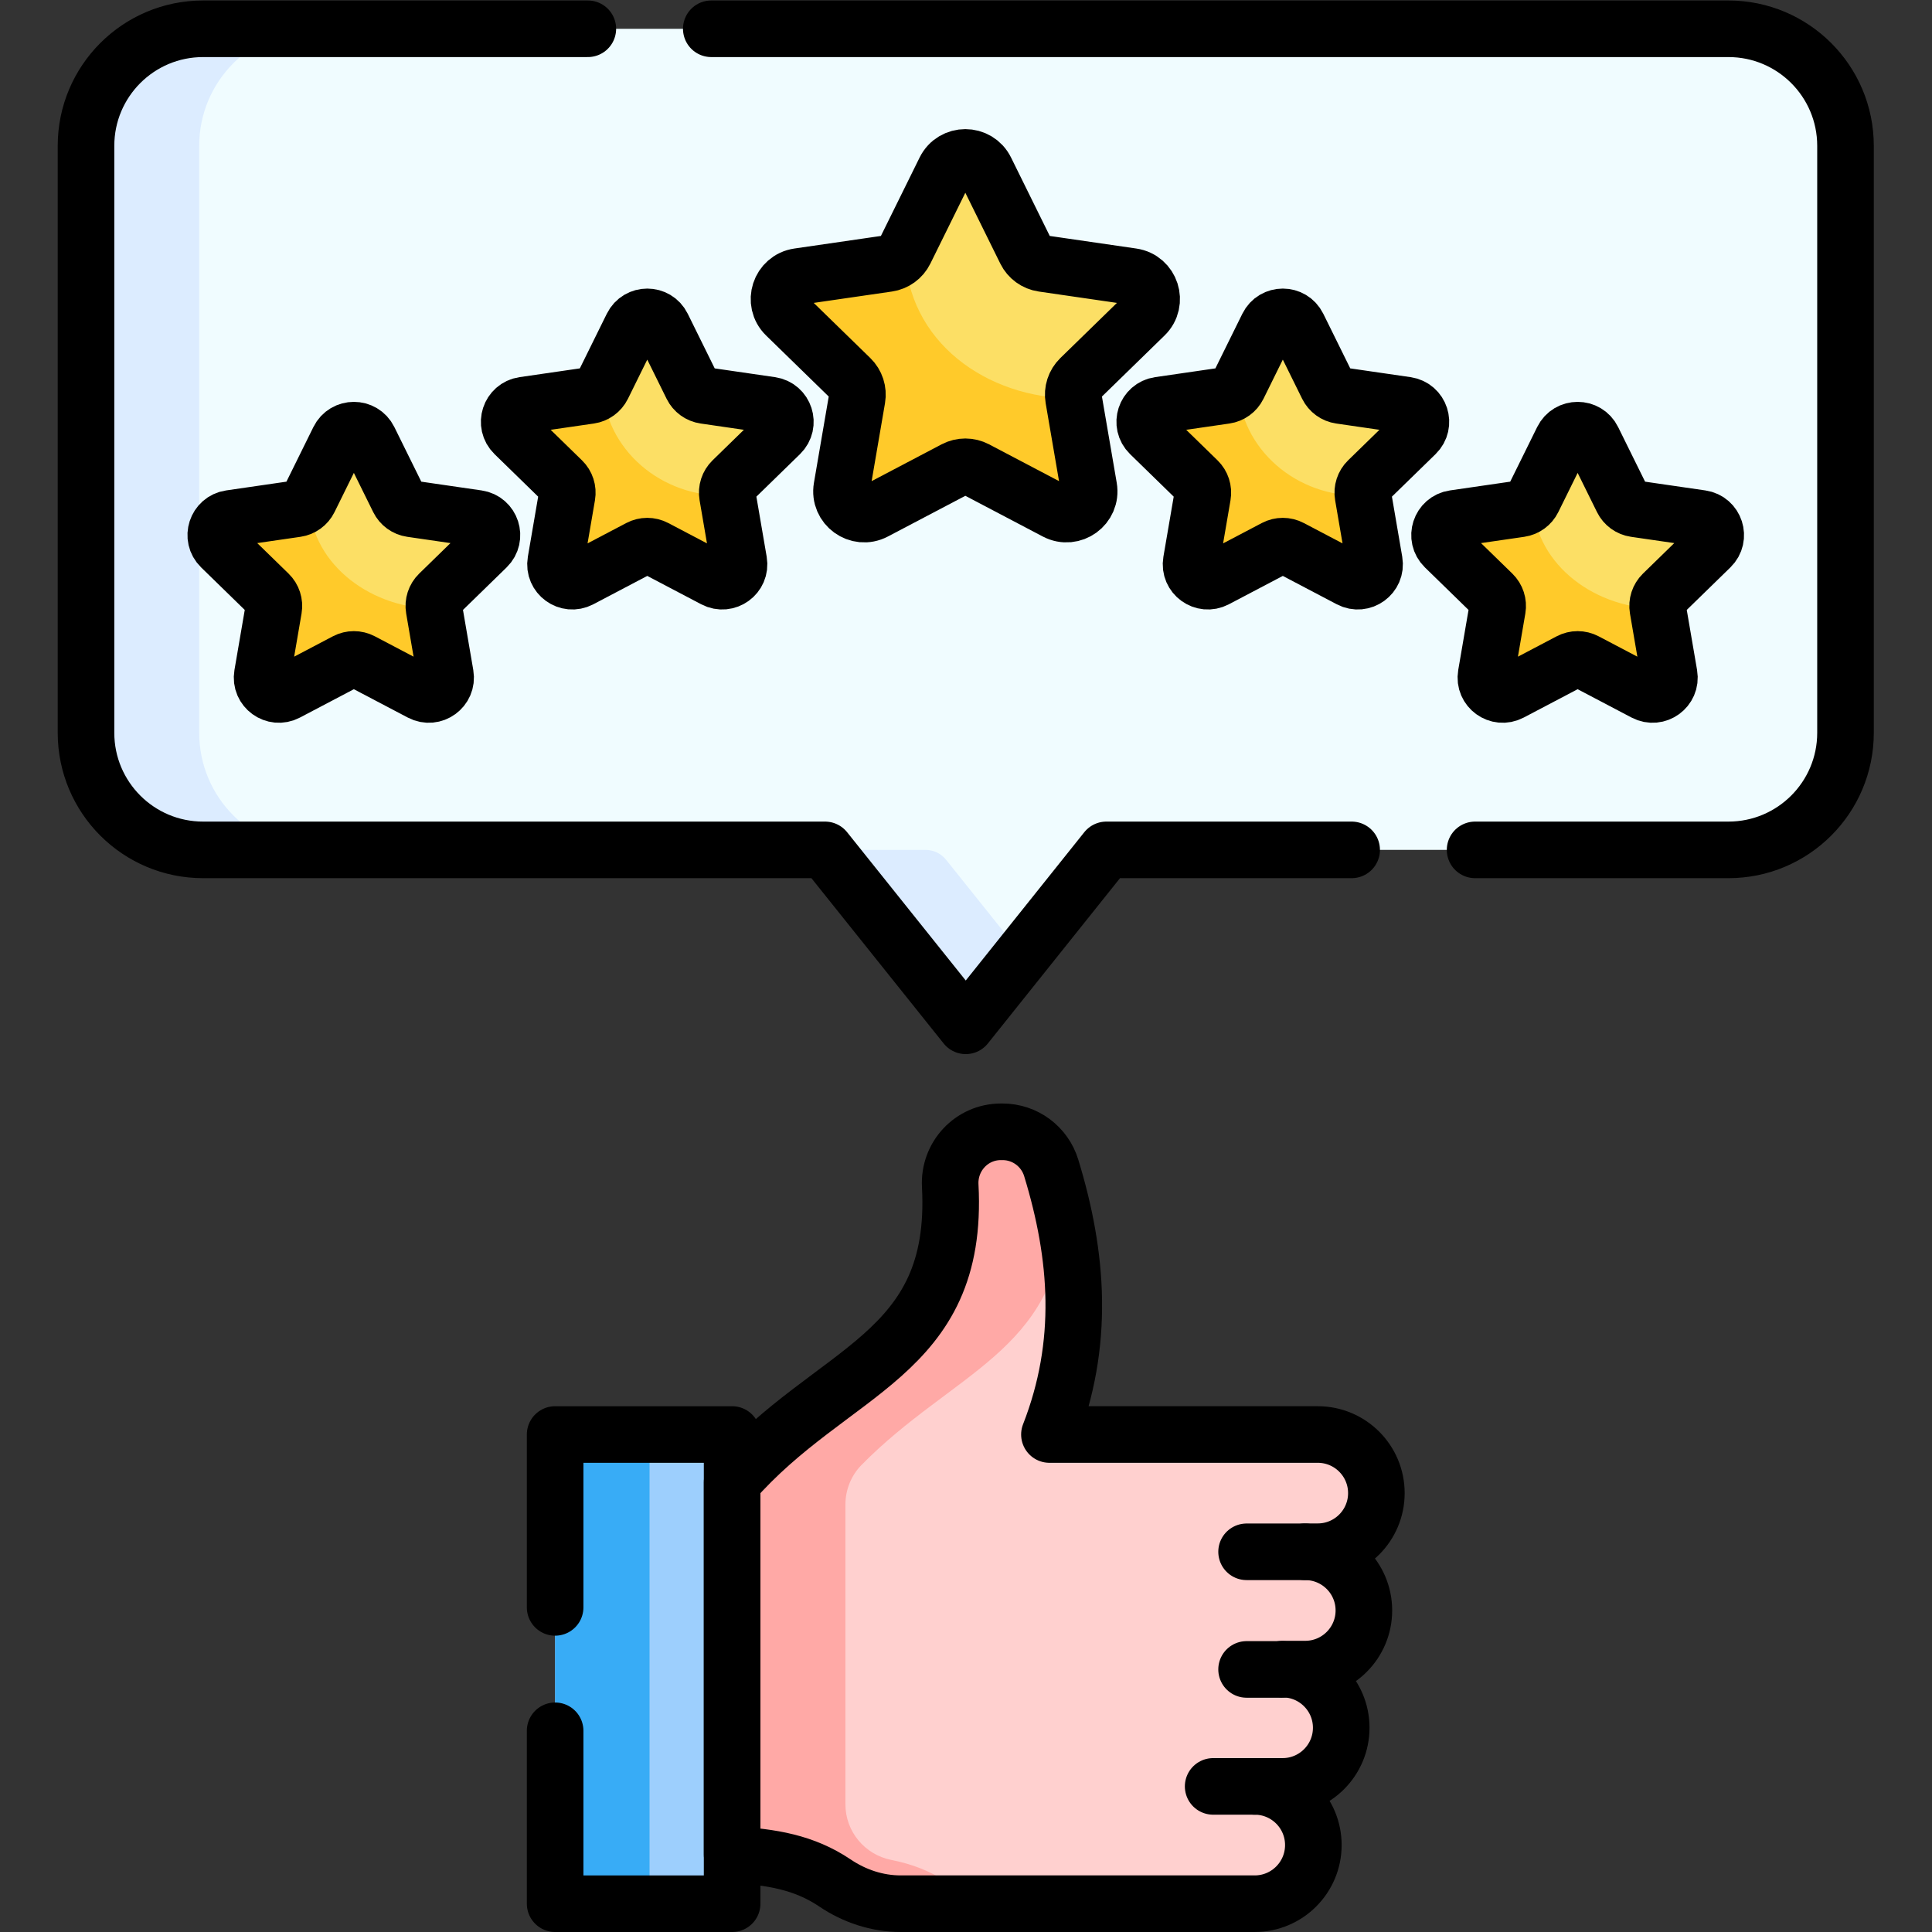
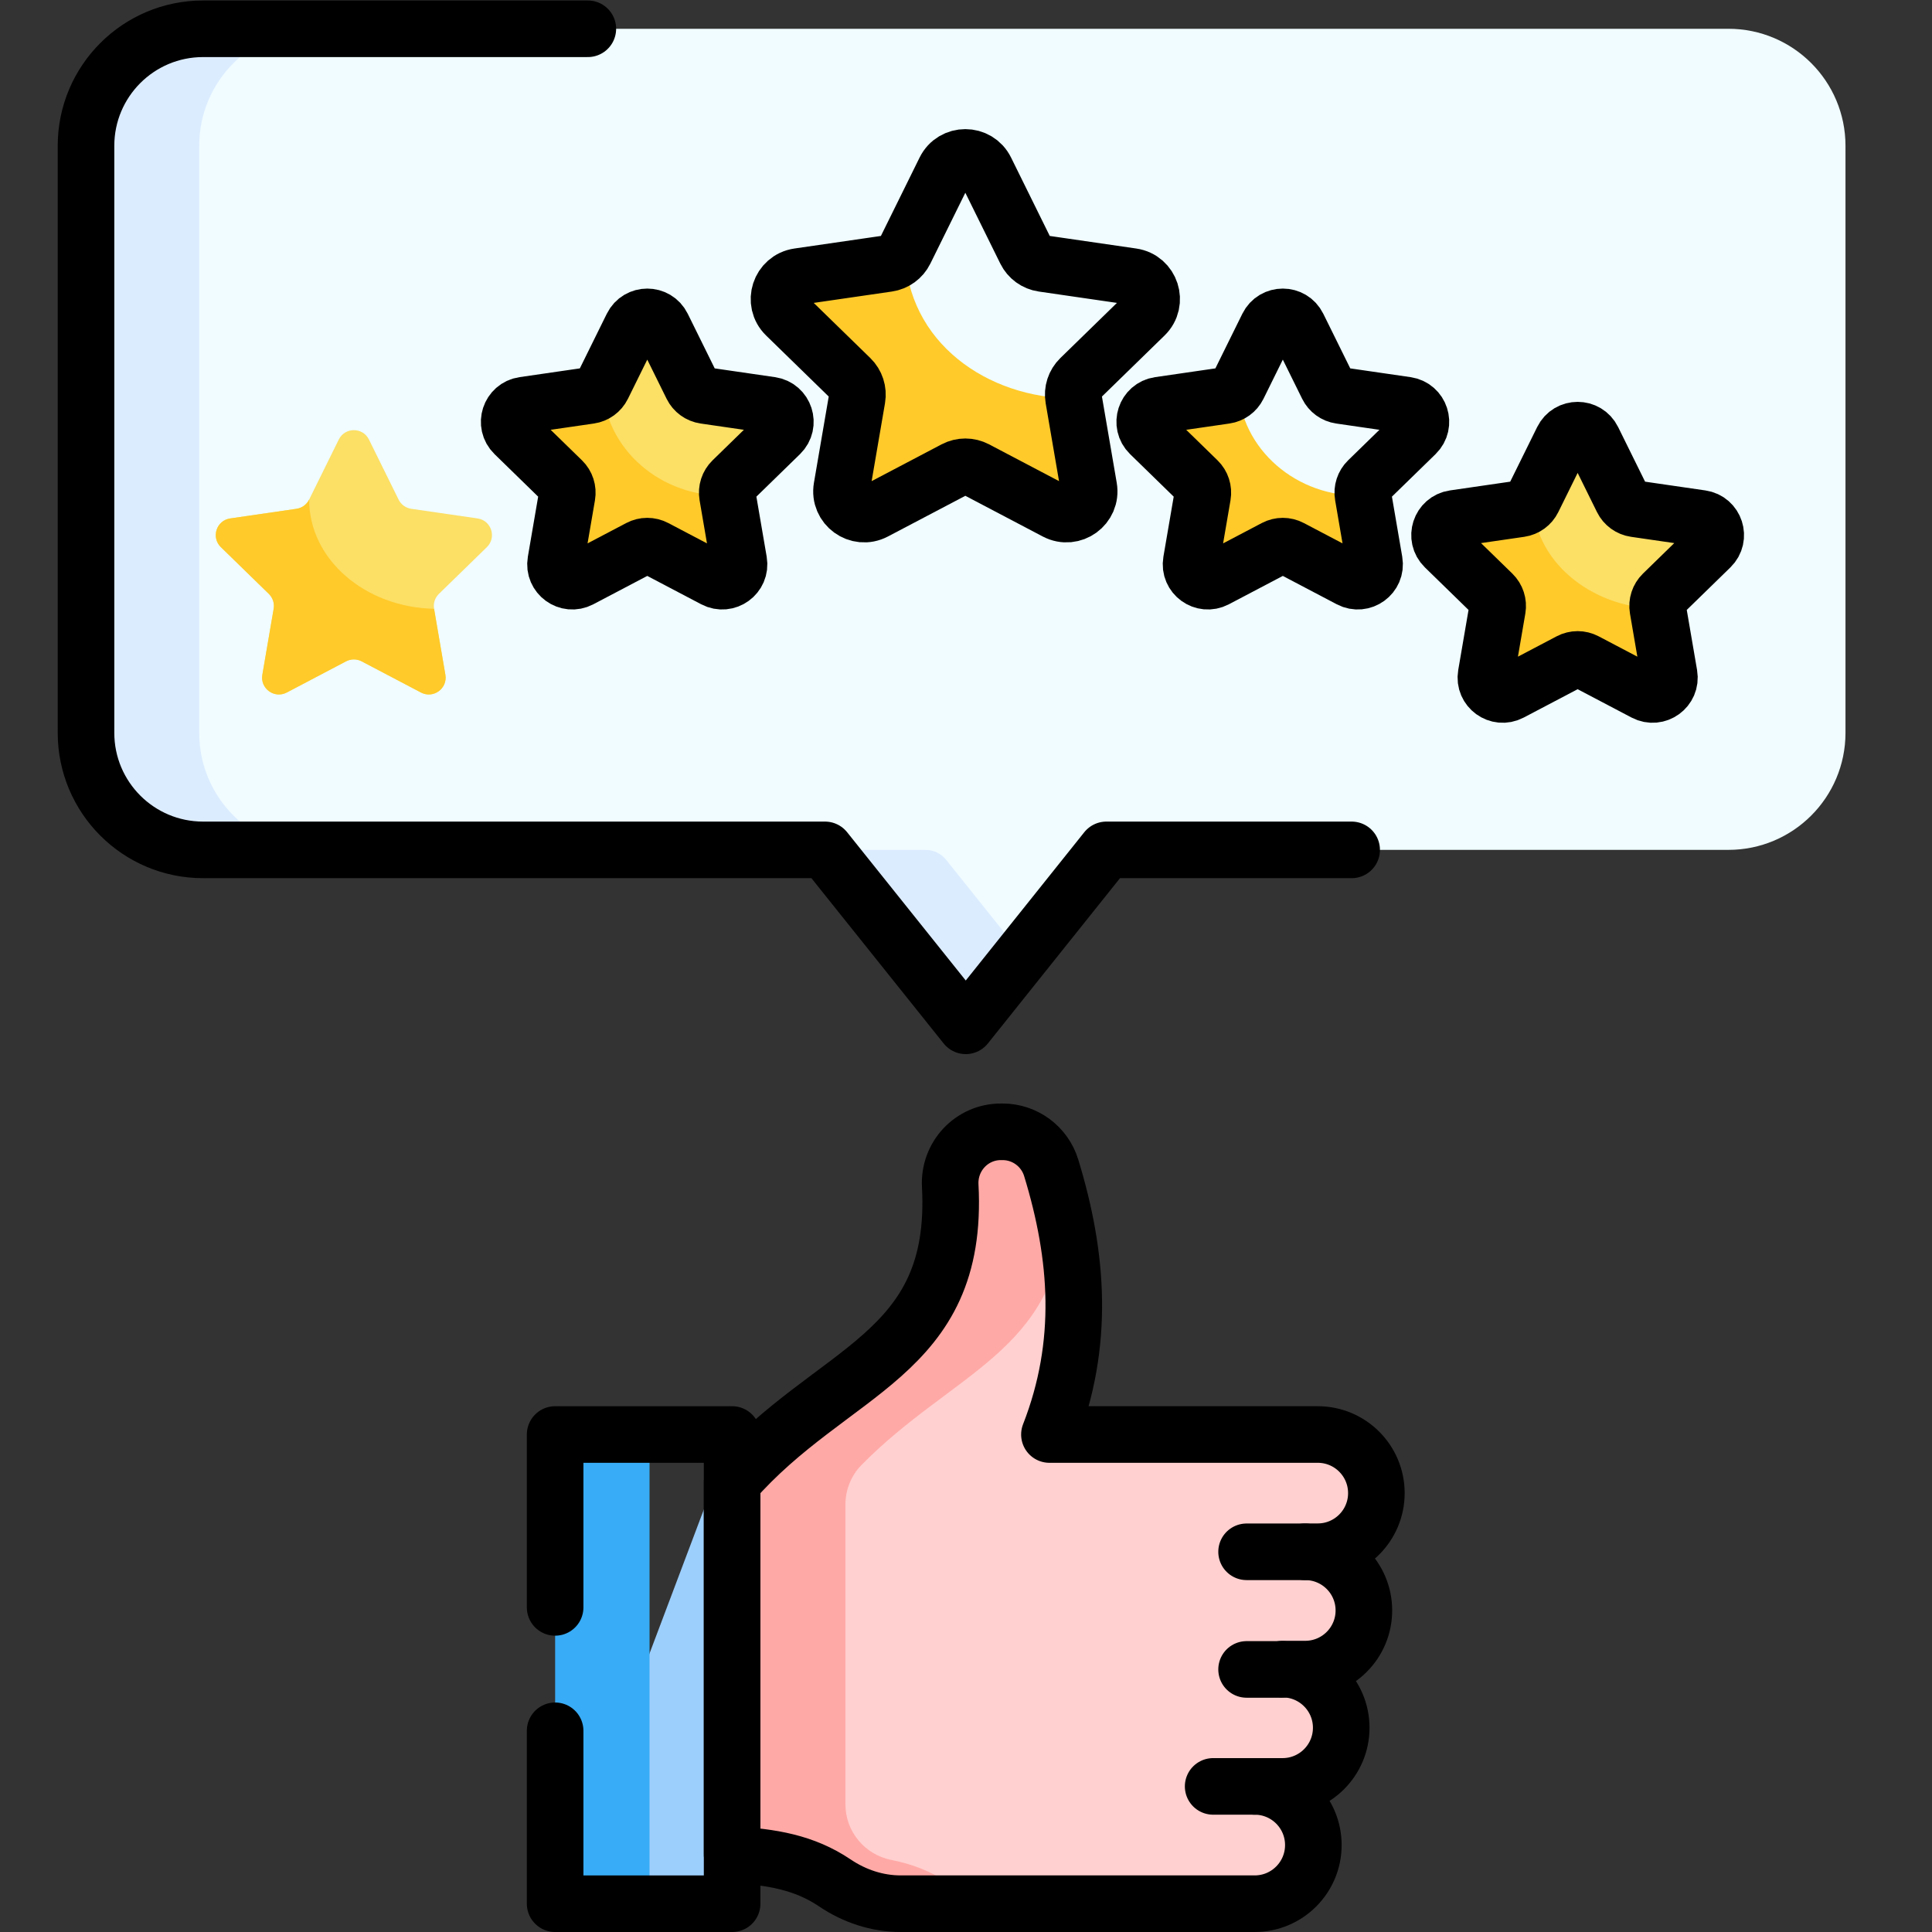
<svg xmlns="http://www.w3.org/2000/svg" viewBox="0 0 682.667 682.667" height="682.667" width="682.667" id="svg1605" version="1.1">
  <rect x="0" y="0" width="682.667" height="682.667" fill="#333333" stroke="none" />
  <defs id="defs1609">
    <clipPath id="clipPath1619" clipPathUnits="userSpaceOnUse">
      <path id="path1617" d="M 0,512 H 512 V 0 H 0 Z" />
    </clipPath>
  </defs>
  <g transform="matrix(1.333,0,0,-1.333,0,682.667)" id="g1611">
    <g id="g1613">
      <g clip-path="url(#clipPath1619)" id="g1615">
        <g transform="translate(458.166,504.498)" id="g1621">
          <path id="path1623" style="fill:#f0fcff;fill-opacity:1;fill-rule:nonzero;stroke:none" d="m 0,0 h -404.332 c -17.138,0 -31.031,-13.893 -31.031,-31.031 V -186.62 c 0,-17.137 13.893,-31.03 31.031,-31.03 h 164.854 l 37.312,-46.64 37.281,46.64 H 0 c 17.138,0 31.03,13.893 31.03,31.03 V -31.031 C 31.03,-13.893 17.138,0 0,0" />
        </g>
        <g transform="translate(52.803,317.878)" id="g1625">
          <path id="path1627" style="fill:#dcecff;fill-opacity:1;fill-rule:nonzero;stroke:none" d="m 0,0 v 155.589 c 0,17.138 13.894,31.031 31.031,31.031 h -30 C -16.106,186.62 -30,172.727 -30,155.589 V 0 c 0,-17.138 13.894,-31.031 31.031,-31.031 h 30 C 13.894,-31.031 0,-17.138 0,0" />
        </g>
        <g transform="translate(245.324,286.848)" id="g1629">
          <path id="path1631" style="fill:#dcecff;fill-opacity:1;fill-rule:nonzero;stroke:none" d="M 0,0 H -26.636 L 10.676,-46.639 25.67,-27.882 5.466,-2.627 C 4.138,-0.967 2.127,0 0,0" />
        </g>
        <g transform="translate(261.284,467.047)" id="g1633">
-           <path id="path1635" style="fill:#fcdf65;fill-opacity:1;fill-rule:nonzero;stroke:none" d="m 0,0 10.603,-21.482 c 0.876,-1.777 2.57,-3.008 4.531,-3.292 l 23.707,-3.445 c 4.936,-0.718 6.907,-6.784 3.335,-10.265 L 25.021,-55.206 c -1.418,-1.383 -2.065,-3.375 -1.731,-5.327 l 4.05,-23.612 c 0.844,-4.916 -4.317,-8.665 -8.732,-6.344 l -21.205,11.148 c -1.753,0.922 -3.847,0.922 -5.6,0 l -21.204,-11.148 c -4.415,-2.321 -9.576,1.428 -8.733,6.344 l 4.05,23.612 c 0.335,1.952 -0.312,3.944 -1.73,5.327 l -17.156,16.722 c -3.571,3.481 -1.6,9.547 3.336,10.265 l 23.707,3.445 c 1.96,0.284 3.655,1.515 4.531,3.292 L -10.793,0 C -8.586,4.473 -2.208,4.473 0,0" />
-         </g>
+           </g>
        <g transform="translate(284.574,406.514)" id="g1637">
          <path id="path1639" style="fill:#ffca2a;fill-opacity:1;fill-rule:nonzero;stroke:none" d="m 0,0 4.05,-23.611 c 0.844,-4.916 -4.317,-8.665 -8.732,-6.345 l -21.205,11.148 c -1.753,0.922 -3.847,0.922 -5.6,0 l -21.204,-11.148 c -4.415,-2.32 -9.576,1.429 -8.733,6.345 L -57.374,0 c 0.335,1.953 -0.313,3.944 -1.73,5.327 L -76.26,22.049 c -3.571,3.481 -1.6,9.548 3.336,10.265 l 23.707,3.445 c 1.96,0.284 3.654,1.515 4.531,3.292 C -44.233,14.904 -22.848,0 0,0" />
        </g>
        <g transform="translate(261.284,467.047)" id="g1641">
          <path id="path1643" style="fill:none;stroke:#000000;stroke-width:15;stroke-linecap:round;stroke-linejoin:round;stroke-miterlimit:10;stroke-dasharray:none;stroke-opacity:1" d="m 0,0 10.603,-21.482 c 0.876,-1.777 2.57,-3.008 4.531,-3.292 l 23.707,-3.445 c 4.936,-0.718 6.907,-6.784 3.335,-10.265 L 25.021,-55.206 c -1.418,-1.383 -2.065,-3.375 -1.731,-5.327 l 4.05,-23.612 c 0.844,-4.916 -4.317,-8.665 -8.732,-6.344 l -21.205,11.148 c -1.753,0.922 -3.847,0.922 -5.6,0 l -21.204,-11.148 c -4.415,-2.321 -9.576,1.428 -8.733,6.344 l 4.05,23.612 c 0.335,1.952 -0.312,3.944 -1.73,5.327 l -17.156,16.722 c -3.571,3.481 -1.6,9.547 3.336,10.265 l 23.707,3.445 c 1.96,0.284 3.655,1.515 4.531,3.292 L -10.793,0 C -8.586,4.473 -2.208,4.473 0,0 Z" />
        </g>
        <g transform="translate(175.576,425.647)" id="g1645">
          <path id="path1647" style="fill:#fcdf65;fill-opacity:1;fill-rule:nonzero;stroke:none" d="m 0,0 7.857,-15.921 c 0.651,-1.316 1.906,-2.228 3.359,-2.439 l 17.569,-2.554 c 3.658,-0.531 5.119,-5.026 2.472,-7.607 L 18.544,-40.913 c -1.052,-1.025 -1.531,-2.501 -1.283,-3.948 l 3.001,-17.498 c 0.625,-3.643 -3.2,-6.422 -6.471,-4.702 l -15.715,8.262 c -1.299,0.683 -2.851,0.683 -4.15,0 l -15.715,-8.262 c -3.272,-1.72 -7.096,1.059 -6.471,4.702 l 3.001,17.498 c 0.248,1.447 -0.231,2.923 -1.283,3.948 l -12.713,12.392 c -2.647,2.581 -1.186,7.076 2.472,7.607 l 17.569,2.554 c 1.453,0.211 2.709,1.123 3.359,2.439 L -7.998,0 C -6.362,3.315 -1.636,3.315 0,0" />
        </g>
        <g transform="translate(192.837,380.786)" id="g1649">
          <path id="path1651" style="fill:#ffca2a;fill-opacity:1;fill-rule:nonzero;stroke:none" d="M 0,0 3.001,-17.499 C 3.626,-21.142 -0.198,-23.92 -3.47,-22.2 l -15.715,8.262 c -1.298,0.683 -2.851,0.683 -4.15,0 L -39.05,-22.2 c -3.271,-1.72 -7.096,1.058 -6.471,4.701 L -42.52,0 c 0.249,1.447 -0.231,2.923 -1.283,3.948 L -56.516,16.34 c -2.647,2.58 -1.186,7.076 2.472,7.607 l 17.569,2.553 c 1.454,0.211 2.709,1.124 3.359,2.44 C -32.544,12.313 -17.529,-0.66 0,0" />
        </g>
        <g transform="translate(175.576,425.647)" id="g1653">
          <path id="path1655" style="fill:none;stroke:#000000;stroke-width:15;stroke-linecap:round;stroke-linejoin:round;stroke-miterlimit:10;stroke-dasharray:none;stroke-opacity:1" d="m 0,0 7.857,-15.921 c 0.651,-1.316 1.906,-2.228 3.359,-2.439 l 17.569,-2.554 c 3.658,-0.531 5.119,-5.026 2.472,-7.607 L 18.544,-40.913 c -1.052,-1.025 -1.531,-2.501 -1.283,-3.948 l 3.001,-17.498 c 0.625,-3.643 -3.2,-6.422 -6.471,-4.702 l -15.715,8.262 c -1.299,0.683 -2.851,0.683 -4.15,0 l -15.715,-8.262 c -3.272,-1.72 -7.096,1.059 -6.471,4.702 l 3.001,17.498 c 0.248,1.447 -0.231,2.923 -1.283,3.948 l -12.713,12.392 c -2.647,2.581 -1.186,7.076 2.472,7.607 l 17.569,2.554 c 1.453,0.211 2.709,1.123 3.359,2.439 L -7.998,0 C -6.362,3.315 -1.636,3.315 0,0 Z" />
        </g>
        <g transform="translate(344.045,425.647)" id="g1657">
-           <path id="path1659" style="fill:#fcdf65;fill-opacity:1;fill-rule:nonzero;stroke:none" d="m 0,0 7.857,-15.921 c 0.65,-1.316 1.906,-2.228 3.359,-2.439 l 17.569,-2.554 c 3.658,-0.531 5.119,-5.026 2.472,-7.607 L 18.543,-40.913 c -1.051,-1.025 -1.53,-2.501 -1.282,-3.948 l 3.001,-17.498 c 0.625,-3.643 -3.2,-6.422 -6.471,-4.702 l -15.715,8.262 c -1.299,0.683 -2.851,0.683 -4.15,0 l -15.715,-8.262 c -3.272,-1.72 -7.096,1.059 -6.471,4.702 l 3.001,17.498 c 0.248,1.447 -0.231,2.923 -1.283,3.948 l -12.713,12.392 c -2.647,2.581 -1.186,7.076 2.472,7.607 l 17.569,2.554 c 1.453,0.211 2.708,1.123 3.359,2.439 L -7.998,0 C -6.362,3.315 -1.636,3.315 0,0" />
-         </g>
+           </g>
        <g transform="translate(361.306,380.786)" id="g1661">
          <path id="path1663" style="fill:#ffca2a;fill-opacity:1;fill-rule:nonzero;stroke:none" d="M 0,0 3.001,-17.499 C 3.626,-21.142 -0.198,-23.92 -3.47,-22.2 l -15.715,8.262 c -1.298,0.683 -2.851,0.683 -4.15,0 L -39.05,-22.2 c -3.271,-1.72 -7.096,1.058 -6.471,4.701 L -42.52,0 c 0.249,1.447 -0.231,2.923 -1.283,3.948 L -56.516,16.34 c -2.647,2.58 -1.186,7.076 2.472,7.607 l 17.569,2.553 c 1.454,0.211 2.708,1.124 3.359,2.44 C -32.544,12.313 -17.529,-0.66 0,0" />
        </g>
        <g transform="translate(344.045,425.647)" id="g1665">
          <path id="path1667" style="fill:none;stroke:#000000;stroke-width:15;stroke-linecap:round;stroke-linejoin:round;stroke-miterlimit:10;stroke-dasharray:none;stroke-opacity:1" d="m 0,0 7.857,-15.921 c 0.65,-1.316 1.906,-2.228 3.359,-2.439 l 17.569,-2.554 c 3.658,-0.531 5.119,-5.026 2.472,-7.607 L 18.543,-40.913 c -1.051,-1.025 -1.53,-2.501 -1.282,-3.948 l 3.001,-17.498 c 0.625,-3.643 -3.2,-6.422 -6.471,-4.702 l -15.715,8.262 c -1.299,0.683 -2.851,0.683 -4.15,0 l -15.715,-8.262 c -3.272,-1.72 -7.096,1.059 -6.471,4.702 l 3.001,17.498 c 0.248,1.447 -0.231,2.923 -1.283,3.948 l -12.713,12.392 c -2.647,2.581 -1.186,7.076 2.472,7.607 l 17.569,2.554 c 1.453,0.211 2.708,1.123 3.359,2.439 L -7.998,0 C -6.362,3.315 -1.636,3.315 0,0 Z" />
        </g>
        <g transform="translate(97.801,395.617)" id="g1669">
          <path id="path1671" style="fill:#fcdf65;fill-opacity:1;fill-rule:nonzero;stroke:none" d="m 0,0 7.857,-15.92 c 0.65,-1.317 1.906,-2.229 3.358,-2.44 l 17.569,-2.553 c 3.658,-0.532 5.119,-5.027 2.473,-7.608 L 18.543,-40.913 c -1.051,-1.025 -1.531,-2.501 -1.282,-3.948 l 3.001,-17.498 c 0.625,-3.643 -3.2,-6.422 -6.472,-4.702 l -15.714,8.262 c -1.3,0.683 -2.851,0.683 -4.151,0 l -15.714,-8.262 c -3.273,-1.72 -7.097,1.059 -6.472,4.702 l 3.001,17.498 c 0.248,1.447 -0.231,2.923 -1.282,3.948 l -12.714,12.392 c -2.646,2.581 -1.185,7.076 2.472,7.608 l 17.57,2.553 c 1.452,0.211 2.708,1.123 3.358,2.44 L -7.999,0 C -6.363,3.315 -1.636,3.315 0,0" />
        </g>
        <g transform="translate(115.061,350.756)" id="g1673">
          <path id="path1675" style="fill:#ffca2a;fill-opacity:1;fill-rule:nonzero;stroke:none" d="m 0,0 3.001,-17.498 c 0.625,-3.644 -3.199,-6.422 -6.472,-4.702 l -15.714,8.262 c -1.299,0.683 -2.851,0.683 -4.151,0 L -39.05,-22.2 c -3.272,-1.72 -7.096,1.058 -6.471,4.702 l 3,17.498 c 0.249,1.447 -0.231,2.923 -1.282,3.948 L -56.517,16.34 c -2.646,2.58 -1.185,7.076 2.472,7.608 l 17.57,2.552 c 1.453,0.211 2.708,1.124 3.358,2.44 C -33.117,13.021 -18.164,0.342 0,0" />
        </g>
        <g transform="translate(97.801,395.617)" id="g1677">
-           <path id="path1679" style="fill:none;stroke:#000000;stroke-width:15;stroke-linecap:round;stroke-linejoin:round;stroke-miterlimit:10;stroke-dasharray:none;stroke-opacity:1" d="m 0,0 7.857,-15.92 c 0.65,-1.317 1.906,-2.229 3.358,-2.44 l 17.569,-2.553 c 3.658,-0.532 5.119,-5.027 2.473,-7.608 L 18.543,-40.913 c -1.051,-1.025 -1.531,-2.501 -1.282,-3.948 l 3.001,-17.498 c 0.625,-3.643 -3.2,-6.422 -6.472,-4.702 l -15.714,8.262 c -1.3,0.683 -2.851,0.683 -4.151,0 l -15.714,-8.262 c -3.273,-1.72 -7.097,1.059 -6.472,4.702 l 3.001,17.498 c 0.248,1.447 -0.231,2.923 -1.282,3.948 l -12.714,12.392 c -2.646,2.581 -1.185,7.076 2.472,7.608 l 17.57,2.553 c 1.452,0.211 2.708,1.123 3.358,2.44 L -7.999,0 C -6.363,3.315 -1.636,3.315 0,0 Z" />
-         </g>
+           </g>
        <g transform="translate(422.198,395.617)" id="g1681">
          <path id="path1683" style="fill:#fcdf65;fill-opacity:1;fill-rule:nonzero;stroke:none" d="m 0,0 7.857,-15.92 c 0.65,-1.317 1.906,-2.229 3.358,-2.44 l 17.57,-2.553 c 3.657,-0.532 5.118,-5.027 2.472,-7.608 L 18.543,-40.913 c -1.051,-1.025 -1.53,-2.501 -1.282,-3.948 l 3.001,-17.498 c 0.625,-3.643 -3.2,-6.422 -6.472,-4.702 l -15.714,8.262 c -1.3,0.683 -2.851,0.683 -4.151,0 l -15.714,-8.262 c -3.273,-1.72 -7.097,1.059 -6.472,4.702 l 3.001,17.498 c 0.249,1.447 -0.231,2.923 -1.282,3.948 l -12.714,12.392 c -2.646,2.581 -1.185,7.076 2.473,7.608 l 17.569,2.553 c 1.452,0.211 2.708,1.123 3.358,2.44 L -7.999,0 C -6.363,3.315 -1.636,3.315 0,0" />
        </g>
        <g transform="translate(439.459,350.756)" id="g1685">
          <path id="path1687" style="fill:#ffca2a;fill-opacity:1;fill-rule:nonzero;stroke:none" d="m 0,0 3.001,-17.498 c 0.625,-3.644 -3.199,-6.422 -6.472,-4.702 l -15.714,8.262 c -1.299,0.683 -2.851,0.683 -4.151,0 L -39.05,-22.2 c -3.272,-1.72 -7.096,1.058 -6.471,4.702 l 3,17.498 c 0.25,1.447 -0.231,2.923 -1.282,3.948 L -56.517,16.34 c -2.646,2.58 -1.185,7.076 2.473,7.608 l 17.569,2.552 c 1.453,0.211 2.708,1.124 3.358,2.44 C -33.117,13.021 -18.164,0.342 0,0" />
        </g>
        <g transform="translate(422.198,395.617)" id="g1689">
          <path id="path1691" style="fill:none;stroke:#000000;stroke-width:15;stroke-linecap:round;stroke-linejoin:round;stroke-miterlimit:10;stroke-dasharray:none;stroke-opacity:1" d="m 0,0 7.857,-15.92 c 0.65,-1.317 1.906,-2.229 3.358,-2.44 l 17.57,-2.553 c 3.657,-0.532 5.118,-5.027 2.472,-7.608 L 18.543,-40.913 c -1.051,-1.025 -1.53,-2.501 -1.282,-3.948 l 3.001,-17.498 c 0.625,-3.643 -3.2,-6.422 -6.472,-4.702 l -15.714,8.262 c -1.3,0.683 -2.851,0.683 -4.151,0 l -15.714,-8.262 c -3.273,-1.72 -7.097,1.059 -6.472,4.702 l 3.001,17.498 c 0.249,1.447 -0.231,2.923 -1.282,3.948 l -12.714,12.392 c -2.646,2.581 -1.185,7.076 2.473,7.608 l 17.569,2.553 c 1.452,0.211 2.708,1.123 3.358,2.44 L -7.999,0 C -6.363,3.315 -1.636,3.315 0,0 Z" />
        </g>
        <g transform="translate(155.821,504.5)" id="g1693">
          <path id="path1695" style="fill:none;stroke:#000000;stroke-width:15;stroke-linecap:round;stroke-linejoin:round;stroke-miterlimit:10;stroke-dasharray:none;stroke-opacity:1" d="m 0,0 h -101.99 c -17.138,0 -31.031,-13.894 -31.031,-31.031 v -155.593 c 0,-17.137 13.893,-31.031 31.031,-31.031 H 62.872 l 37.307,-46.636 37.276,46.636 h 65.015" />
        </g>
        <g transform="translate(188.544,504.5)" id="g1697">
-           <path id="path1699" style="fill:none;stroke:#000000;stroke-width:15;stroke-linecap:round;stroke-linejoin:round;stroke-miterlimit:10;stroke-dasharray:none;stroke-opacity:1" d="m 0,0 h 269.625 c 17.138,0 31.031,-13.894 31.031,-31.031 v -155.593 c 0,-17.137 -13.893,-31.031 -31.031,-31.031 h -67.156" />
-         </g>
-         <path id="path1701" style="fill:#9dcffd;fill-opacity:1;fill-rule:nonzero;stroke:none" d="m 147.154,7.504 h 46.918 v 124.372 h -46.918 z" />
+           </g>
+         <path id="path1701" style="fill:#9dcffd;fill-opacity:1;fill-rule:nonzero;stroke:none" d="m 147.154,7.504 h 46.918 v 124.372 z" />
        <path id="path1703" style="fill:#38acf6;fill-opacity:1;fill-rule:nonzero;stroke:none" d="m 147.154,7.504 h 25.025 v 124.372 h -25.025 z" />
        <g transform="translate(147.152,53.335)" id="g1705">
          <path id="path1707" style="fill:none;stroke:#000000;stroke-width:15;stroke-linecap:round;stroke-linejoin:round;stroke-miterlimit:10;stroke-dasharray:none;stroke-opacity:1" d="M 0,0 V -45.835 H 46.917 V 78.538 H 0 V 32.712" />
        </g>
        <g transform="translate(345.987,100.782)" id="g1709">
          <path id="path1711" style="fill:#ffd0cf;fill-opacity:1;fill-rule:nonzero;stroke:none" d="m 0,0 c 8.586,0 15.546,-6.96 15.546,-15.546 0,-8.586 -6.96,-15.547 -15.546,-15.547 h -6.006 c 8.586,0 15.546,-6.96 15.546,-15.546 0,-8.586 -6.96,-15.547 -15.546,-15.547 h -7.389 c 8.586,0 15.546,-6.96 15.546,-15.546 0,-8.586 -6.96,-15.546 -15.546,-15.546 h -93.84 c -6.235,0 -12.258,2.006 -17.427,5.493 -8.163,5.51 -16.859,6.904 -27.253,7.521 v 98.688 c 26.562,30.349 60.229,33.176 57.811,78.602 -0.414,7.754 5.662,14.305 13.426,14.305 h 0.46 c 5.929,0 11.15,-3.885 12.883,-9.554 7.145,-23.378 8.942,-46.581 -0.473,-70.684 h 71.13 c 8.58,0 15.536,-6.955 15.536,-15.535 0,-8.58 -6.956,-15.536 -15.536,-15.536 L 0,0.022 Z" />
        </g>
        <g transform="translate(268.782,7.504)" id="g1713">
          <path id="path1715" style="fill:#ffa9a6;fill-opacity:1;fill-rule:nonzero;stroke:none" d="m 0,0 c -6.235,0 -12.259,2.006 -17.427,5.494 -4.778,3.224 -9.739,5.039 -15.117,6.113 -7.042,1.408 -12.136,7.549 -12.136,14.73 v 79.467 c 0,3.919 1.519,7.699 4.267,10.492 24.09,24.481 51.962,30.273 53.592,66.126 -0.909,4.221 -2.027,8.441 -3.32,12.667 -1.738,5.683 -7.047,9.52 -12.991,9.52 h -0.341 c -7.764,0 -13.839,-6.55 -13.426,-14.304 2.419,-45.427 -31.248,-48.254 -57.811,-78.603 V 13.014 c 10.394,-0.617 19.09,-2.011 27.253,-7.52 C -42.288,2.006 -36.265,0 -30.03,0 Z" />
        </g>
        <g transform="translate(345.987,100.782)" id="g1717">
          <path id="path1719" style="fill:none;stroke:#000000;stroke-width:15;stroke-linecap:round;stroke-linejoin:round;stroke-miterlimit:10;stroke-dasharray:none;stroke-opacity:1" d="m 0,0 c 8.586,0 15.546,-6.96 15.546,-15.546 0,-8.586 -6.96,-15.547 -15.546,-15.547 h -6.006 c 8.586,0 15.546,-6.96 15.546,-15.546 0,-8.586 -6.96,-15.547 -15.546,-15.547 h -7.389 c 8.586,0 15.546,-6.96 15.546,-15.546 0,-8.586 -6.96,-15.546 -15.546,-15.546 h -93.84 c -6.235,0 -12.258,2.006 -17.427,5.493 -8.163,5.51 -16.859,6.904 -27.253,7.521 v 98.688 c 26.562,30.349 60.229,33.176 57.811,78.602 -0.414,7.754 5.662,14.305 13.426,14.305 h 0.46 c 5.929,0 11.15,-3.885 12.883,-9.554 7.145,-23.378 8.942,-46.581 -0.473,-70.684 h 71.13 c 8.58,0 15.536,-6.955 15.536,-15.535 0,-8.58 -6.956,-15.536 -15.536,-15.536 L 0,0.022 Z" />
        </g>
        <g transform="translate(330.44,100.782)" id="g1721">
          <path id="path1723" style="fill:none;stroke:#000000;stroke-width:15;stroke-linecap:round;stroke-linejoin:round;stroke-miterlimit:10;stroke-dasharray:none;stroke-opacity:1" d="M 0,0 H 15.547" />
        </g>
        <g transform="translate(330.44,69.603)" id="g1725">
          <path id="path1727" style="fill:none;stroke:#000000;stroke-width:15;stroke-linecap:round;stroke-linejoin:round;stroke-miterlimit:10;stroke-dasharray:none;stroke-opacity:1" d="M 0,0 H 9.541" />
        </g>
        <g transform="translate(321.578,38.597)" id="g1729">
          <path id="path1731" style="fill:none;stroke:#000000;stroke-width:15;stroke-linecap:round;stroke-linejoin:round;stroke-miterlimit:10;stroke-dasharray:none;stroke-opacity:1" d="M 0,0 H 11.015" />
        </g>
      </g>
    </g>
  </g>
</svg>